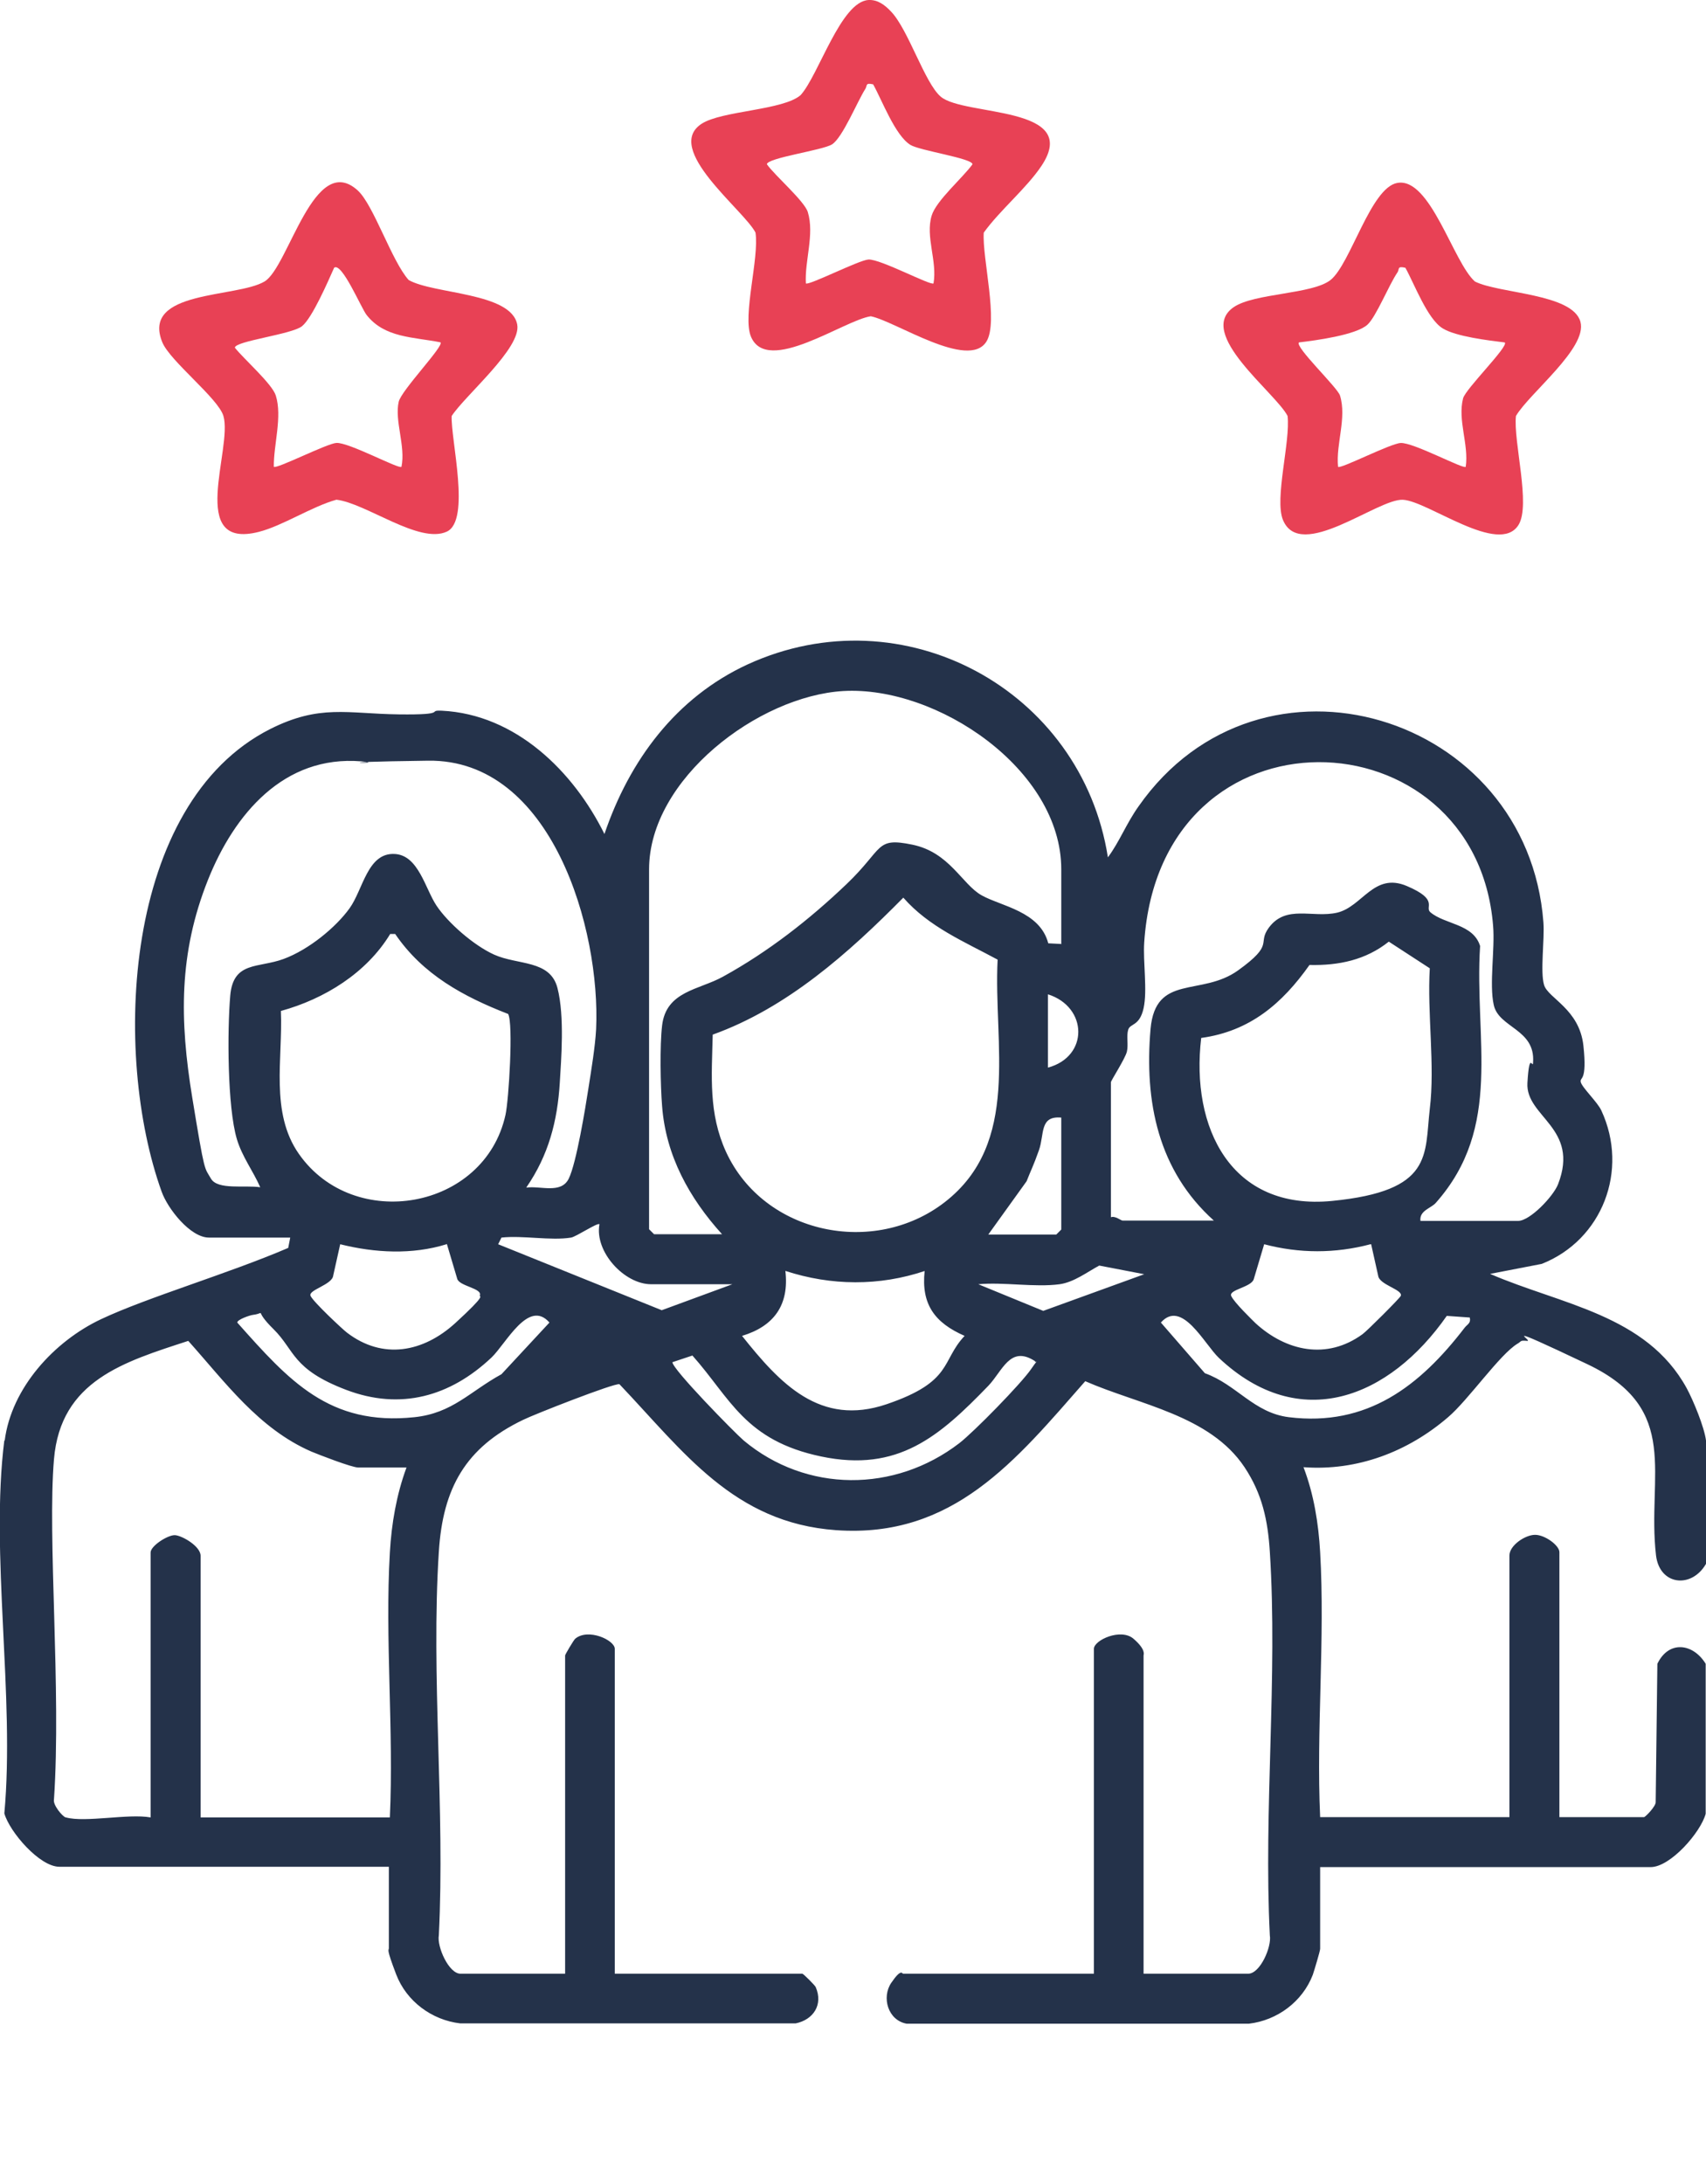
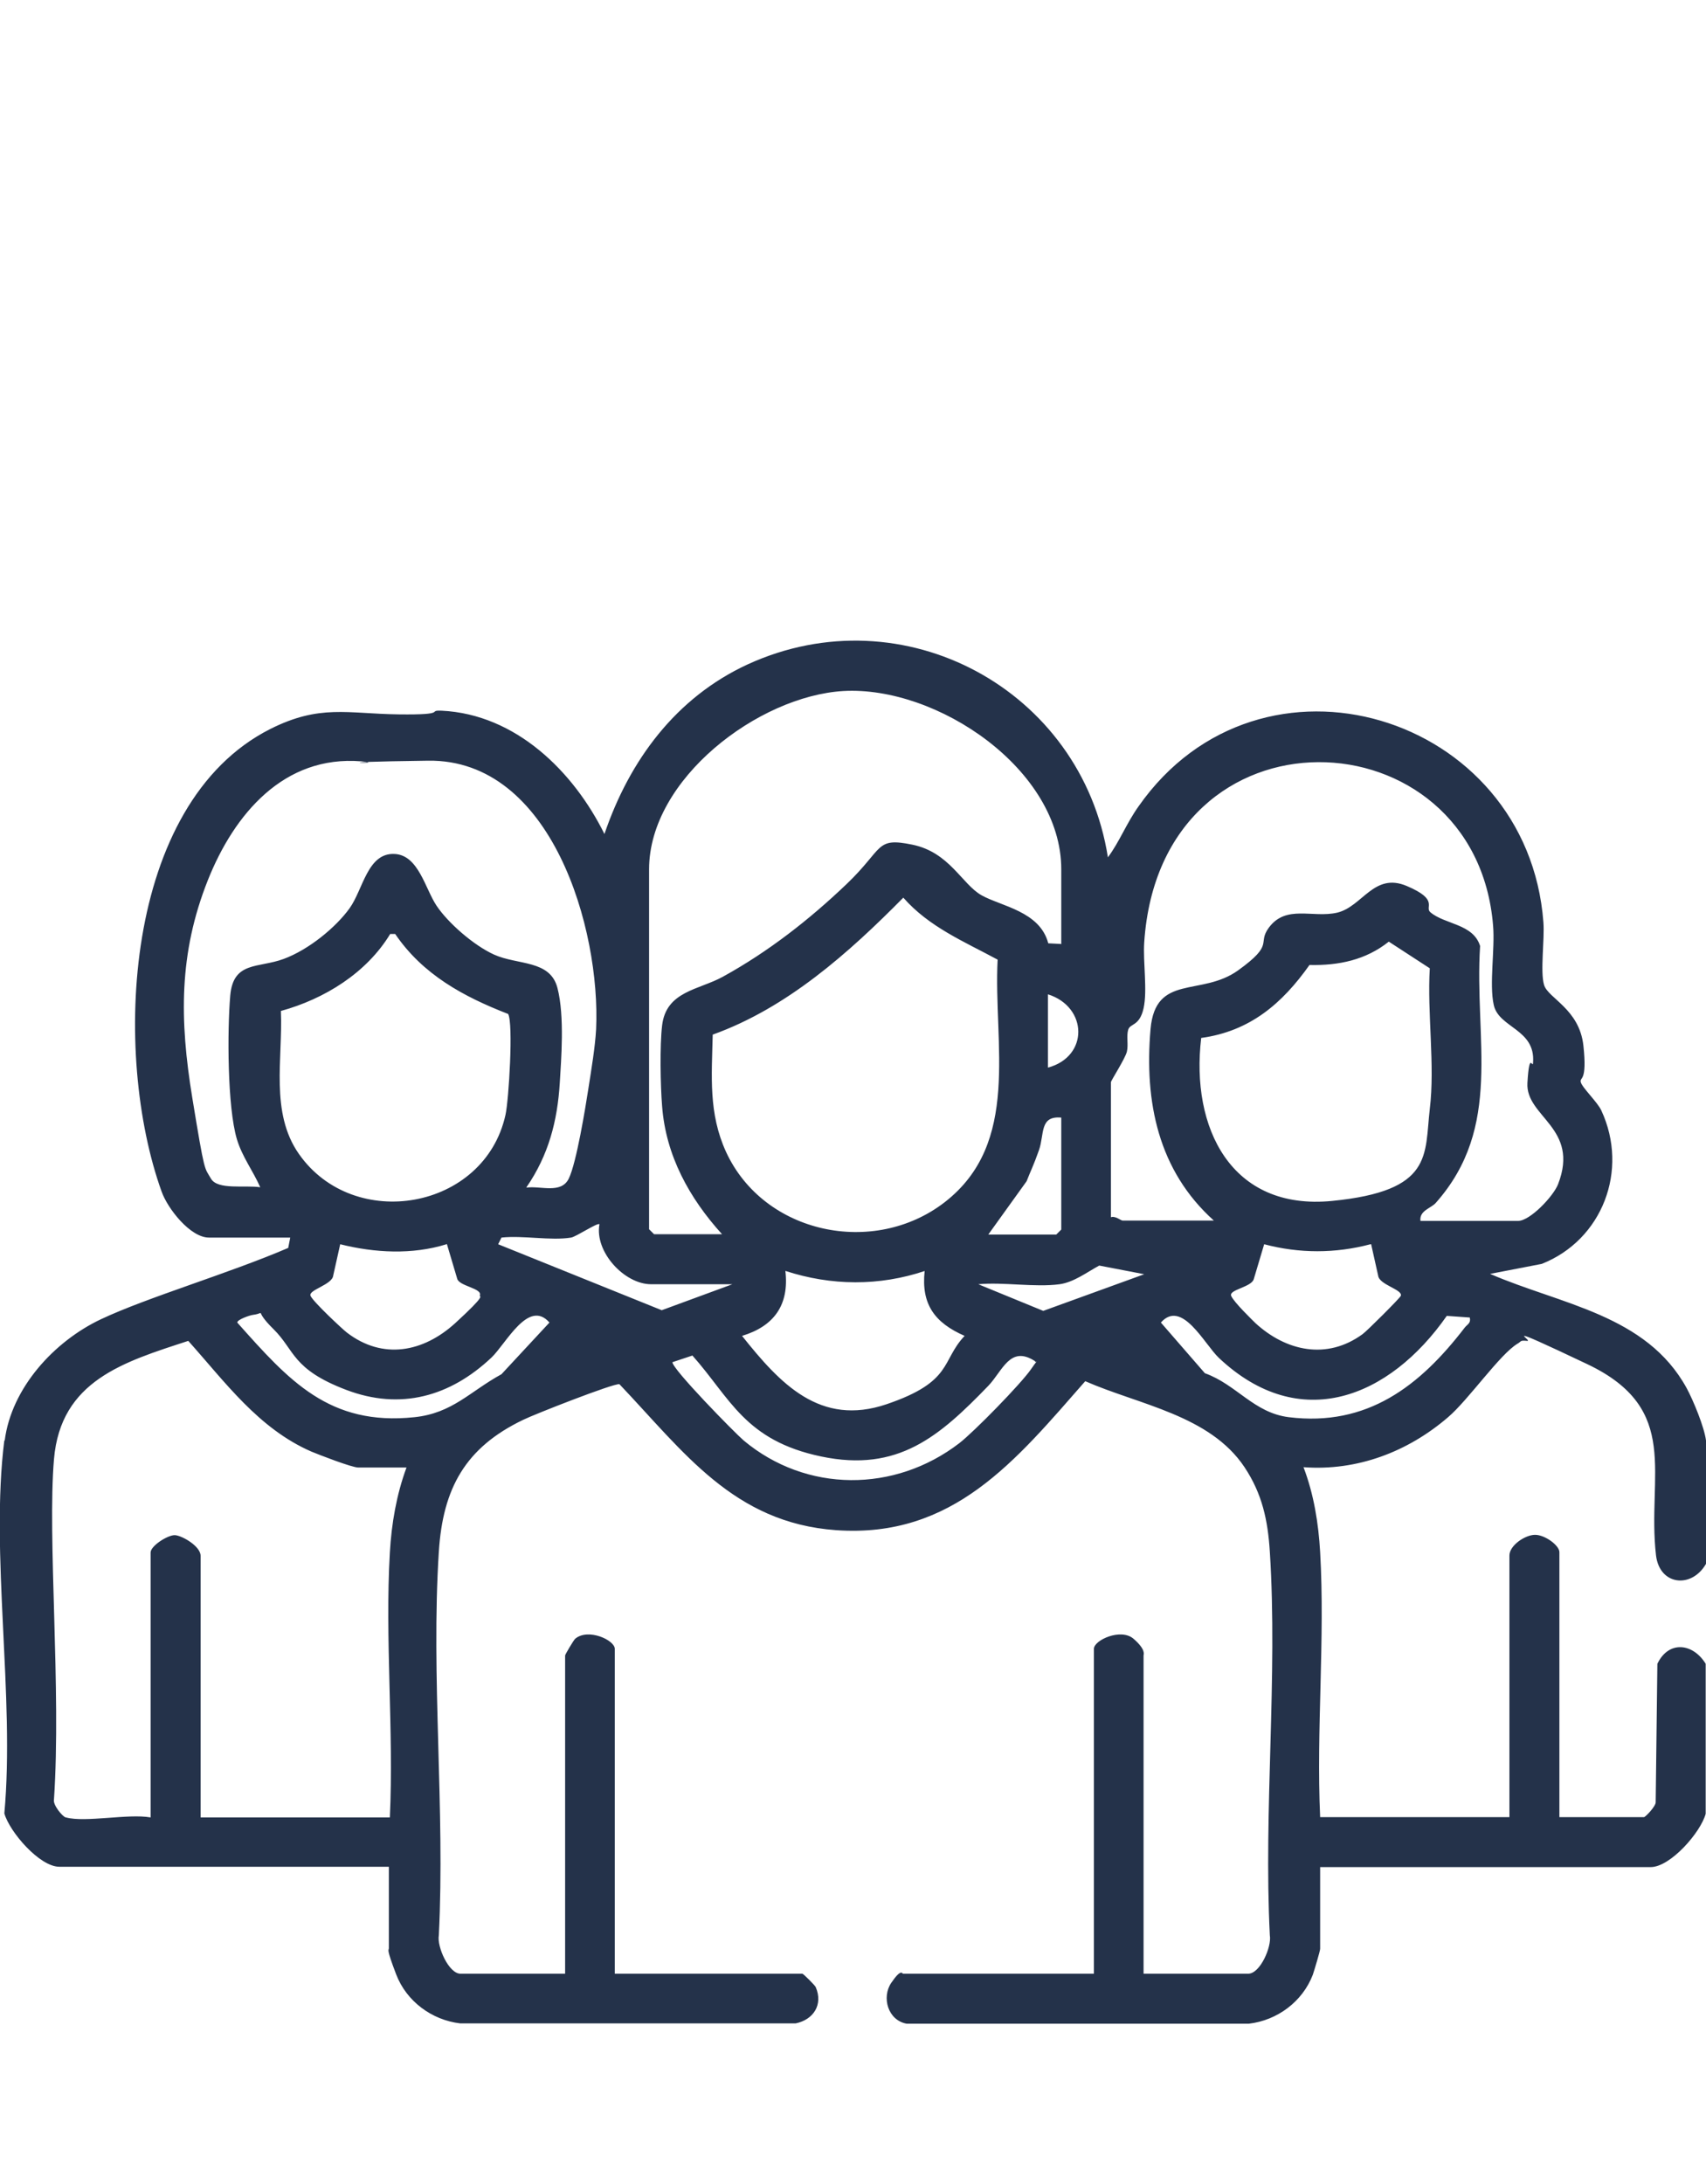
<svg xmlns="http://www.w3.org/2000/svg" width="75" height="96" viewBox="0 0 75 96" fill="none">
  <g clip-path="url(#clip0_2607_145)">
    <path d="M0.205 63.334C0.498 61.005 2.388 58.955 4.439 57.988C6.49 57.021 10.049 55.981 12.671 54.853L12.759 54.399H9.185C8.365 54.399 7.368 53.124 7.105 52.377C4.937 46.357 5.391 35.327 11.88 32.045C14.063 30.947 15.264 31.372 17.52 31.401C19.776 31.43 18.721 31.21 19.424 31.24C22.676 31.401 25.21 33.906 26.573 36.66C27.671 33.422 29.722 30.654 32.871 29.203C39.712 26.069 47.549 30.317 48.706 37.685C49.219 36.996 49.512 36.206 50.054 35.444C55.415 27.783 67.163 31.372 67.852 40.541C67.91 41.288 67.705 42.709 67.881 43.295C68.057 43.881 69.434 44.35 69.61 45.961C69.785 47.573 69.448 47.324 69.493 47.558C69.536 47.792 70.24 48.452 70.401 48.818C71.617 51.44 70.445 54.501 67.779 55.556L65.508 55.995C68.614 57.343 72.378 57.783 74.151 61.02C74.444 61.562 74.927 62.734 75 63.32V68.74C74.37 69.838 72.964 69.692 72.803 68.373C72.393 64.829 73.946 61.943 69.785 59.965C65.625 57.988 67.456 58.969 67.134 58.94C66.812 58.91 66.9 58.955 66.724 59.057C65.948 59.511 64.556 61.533 63.662 62.294C61.89 63.818 59.663 64.667 57.305 64.492C57.759 65.678 57.964 66.953 58.037 68.227C58.257 72.035 57.862 76.049 58.037 79.873H66.358V68.373C66.358 67.934 67.046 67.465 67.486 67.465C67.925 67.465 68.555 67.934 68.555 68.227V79.873H72.276C72.334 79.873 72.803 79.389 72.788 79.213L72.862 73.134C73.36 72.094 74.429 72.226 74.986 73.134V79.726C74.766 80.546 73.433 82.07 72.569 82.07H58.037V85.659C58.037 85.761 57.774 86.625 57.715 86.801C57.261 87.988 56.148 88.808 54.903 88.954H39.859C39.038 88.808 38.745 87.797 39.185 87.153C39.624 86.508 39.668 86.757 39.697 86.757H48.091V72.475C48.091 72.094 49.278 71.552 49.834 72.035C50.391 72.519 50.274 72.724 50.274 72.768V86.757H54.873C55.401 86.757 55.913 85.571 55.825 85.073C55.547 79.55 56.177 73.706 55.825 68.212C55.738 66.821 55.489 65.663 54.712 64.492C53.189 62.206 50.083 61.752 47.71 60.712C44.663 64.184 41.91 67.626 36.753 67.26C32.256 66.938 30.059 63.818 27.232 60.844C27.012 60.785 23.467 62.177 22.998 62.411C20.464 63.627 19.468 65.414 19.292 68.212C18.941 73.691 19.571 79.55 19.292 85.073C19.204 85.571 19.732 86.757 20.244 86.757H24.844V72.768C24.844 72.724 25.21 72.109 25.284 72.035C25.855 71.552 27.027 72.094 27.027 72.475V86.757H35.274C35.318 86.757 35.83 87.27 35.86 87.343C36.197 88.12 35.757 88.779 34.981 88.94H20.23C18.985 88.793 17.871 87.973 17.417 86.787C16.963 85.6 17.095 85.746 17.095 85.644V82.055H2.608C1.743 82.055 0.425 80.532 0.191 79.711C0.659 74.584 -0.439 68.285 0.191 63.305L0.205 63.334ZM46.656 41.508V38.212C46.656 33.818 41.192 30.141 37.075 30.375C33.34 30.595 28.535 34.243 28.535 38.212V54.033L28.755 54.252H31.743C30.308 52.67 29.268 50.795 29.107 48.613C29.034 47.719 29.004 45.947 29.107 45.082C29.282 43.559 30.733 43.515 31.787 42.929C33.78 41.831 35.581 40.424 37.222 38.857C38.863 37.289 38.467 36.791 40.108 37.128C41.748 37.465 42.29 38.871 43.155 39.355C44.019 39.838 45.718 40.058 46.084 41.464L46.641 41.493L46.656 41.508ZM23.145 52.202C23.76 52.114 24.668 52.495 25.005 51.806C25.342 51.118 25.738 48.686 25.869 47.836C26.001 46.987 26.162 46.035 26.206 45.243C26.411 40.849 24.258 33.364 18.823 33.437C13.389 33.51 17.256 33.583 15.879 33.466C12.481 33.188 10.298 35.781 9.141 38.681C7.852 41.918 7.896 44.848 8.452 48.246C9.009 51.645 8.98 51.293 9.273 51.806C9.566 52.319 10.767 52.084 11.441 52.187C11.118 51.455 10.65 50.854 10.415 50.078C9.991 48.657 9.991 45.288 10.122 43.764C10.254 42.241 11.353 42.563 12.466 42.153C13.579 41.743 14.766 40.761 15.367 39.926C15.967 39.091 16.157 37.465 17.359 37.538C18.399 37.597 18.692 39.062 19.19 39.809C19.688 40.556 20.816 41.552 21.724 41.962C22.764 42.431 24.185 42.182 24.507 43.427C24.829 44.672 24.668 46.606 24.61 47.587C24.507 49.286 24.112 50.781 23.145 52.187V52.202ZM62.432 53.666H66.739C67.266 53.666 68.291 52.582 68.496 52.055C69.463 49.565 67.061 49.096 67.149 47.602C67.237 46.108 67.383 47.045 67.398 46.694C67.5 45.229 65.889 45.185 65.669 44.174C65.464 43.251 65.728 41.728 65.64 40.688C64.878 31.269 51.021 30.698 50.303 41.42C50.244 42.285 50.45 43.53 50.274 44.321C50.098 45.112 49.688 44.98 49.6 45.258C49.512 45.536 49.614 45.917 49.541 46.225C49.468 46.533 48.838 47.499 48.838 47.573V53.505C49.029 53.432 49.278 53.652 49.351 53.652H53.364C50.918 51.455 50.303 48.437 50.581 45.229C50.801 42.783 52.808 43.823 54.434 42.651C56.06 41.479 55.254 41.493 55.782 40.776C56.543 39.75 57.7 40.366 58.785 40.117C59.898 39.853 60.396 38.33 61.846 38.945C63.296 39.56 62.608 39.868 62.886 40.102C63.531 40.644 64.761 40.6 65.069 41.581C64.805 45.683 66.094 49.521 63.12 52.875C62.915 53.11 62.388 53.212 62.447 53.666H62.432ZM31.333 45.478C31.289 47.309 31.143 48.935 31.919 50.634C33.589 54.252 38.423 55.248 41.529 52.846C44.898 50.239 43.667 45.888 43.858 42.182C42.393 41.391 40.84 40.746 39.712 39.457C37.31 41.889 34.6 44.306 31.333 45.478ZM12.349 44.453C12.437 46.533 11.866 48.906 13.14 50.722C15.557 54.179 21.299 53.183 22.222 49.008C22.368 48.364 22.573 44.98 22.339 44.57C20.376 43.808 18.589 42.841 17.373 41.054H17.154C16.114 42.768 14.268 43.91 12.349 44.438V44.453ZM62.857 42.563L61.055 41.391C60.044 42.197 58.858 42.446 57.569 42.416C56.367 44.116 54.947 45.331 52.808 45.624C52.339 49.565 54.112 53.227 58.565 52.788C63.018 52.348 62.622 50.781 62.857 48.745C63.091 46.826 62.739 44.526 62.857 42.563ZM46.07 46.928C47.871 46.445 47.827 44.262 46.07 43.706V46.928ZM46.656 49.125C45.689 49.038 45.923 49.858 45.674 50.561C45.425 51.264 45.308 51.469 45.132 51.923L43.447 54.267H46.436L46.656 54.047V49.14V49.125ZM25.108 54.399C24.214 54.545 22.984 54.296 22.046 54.399L21.9 54.692L29.092 57.592L32.197 56.45H28.623C27.451 56.45 26.133 55.029 26.353 53.813C26.28 53.725 25.342 54.355 25.108 54.399ZM19.629 54.692C18.12 55.16 16.48 55.073 14.956 54.692L14.649 56.069C14.605 56.479 13.535 56.699 13.653 56.962C13.77 57.226 15.073 58.442 15.249 58.574C16.831 59.789 18.618 59.438 20.025 58.149C21.431 56.86 21.065 57.021 21.094 56.948C21.226 56.625 20.171 56.538 20.098 56.201L19.644 54.677L19.629 54.692ZM60.249 54.692C58.697 55.102 57.129 55.102 55.576 54.692L55.122 56.215C55.035 56.581 54.009 56.684 54.126 56.962C54.243 57.241 55.078 58.046 55.196 58.163C56.543 59.394 58.33 59.789 59.898 58.647C60.088 58.515 61.538 57.065 61.582 56.962C61.685 56.684 60.63 56.479 60.586 56.069L60.279 54.692H60.249ZM46.582 56.45C45.498 56.596 44.121 56.347 43.008 56.45L45.864 57.621L50.303 56.01L48.325 55.629C47.783 55.922 47.212 56.362 46.582 56.45ZM40.664 55.864C38.657 56.538 36.548 56.523 34.527 55.864C34.702 57.358 34.029 58.295 32.622 58.72C34.292 60.815 36.05 62.719 38.98 61.723C41.91 60.727 41.367 59.819 42.407 58.72C41.104 58.149 40.489 57.343 40.65 55.864H40.664ZM11.118 57.797C10.987 57.812 10.43 58.002 10.43 58.134C12.7 60.683 14.473 62.69 18.223 62.294C19.893 62.118 20.655 61.166 22.046 60.405L24.155 58.134C23.233 57.08 22.251 59.057 21.607 59.672C19.79 61.386 17.608 62.001 15.22 61.093C12.832 60.185 12.964 59.35 12.027 58.427C11.089 57.504 11.778 57.709 11.118 57.797ZM64.629 57.914L63.604 57.841C61.084 61.445 57.144 63.041 53.584 59.687C52.94 59.072 51.958 57.094 51.035 58.134L52.969 60.361C54.361 60.859 55.122 62.104 56.66 62.294C60.103 62.719 62.417 60.932 64.395 58.354C64.512 58.207 64.673 58.163 64.615 57.914H64.629ZM2.901 79.887C3.75 80.121 5.64 79.711 6.621 79.887V68.242C6.621 67.949 7.383 67.465 7.691 67.48C7.998 67.495 8.819 67.963 8.819 68.388V79.887H17.139C17.315 76.064 16.919 72.035 17.139 68.242C17.212 66.967 17.432 65.693 17.871 64.506H15.747C15.469 64.506 14.034 63.95 13.682 63.803C11.367 62.792 9.903 60.756 8.277 58.94C5.449 59.863 2.666 60.683 2.373 64.14C2.08 67.597 2.696 74.262 2.373 79.096C2.315 79.331 2.74 79.843 2.886 79.887H2.901ZM45.484 59.819C44.4 59.13 44.077 60.258 43.447 60.917C41.294 63.144 39.478 64.726 36.109 64.023C32.739 63.32 32.11 61.459 30.44 59.584L29.561 59.877C29.561 60.185 32.271 62.953 32.696 63.32C35.45 65.62 39.331 65.62 42.173 63.437C42.818 62.939 44.898 60.815 45.337 60.17C45.777 59.526 45.542 60.024 45.484 59.804V59.819Z" fill="#24324A" />
  </g>
-   <path d="M61.43 8.041C62.882 7.776 63.889 11.539 64.841 12.374C65.903 12.912 69.139 12.897 69.48 14.145C69.797 15.299 67.239 17.276 66.645 18.284C66.522 19.405 67.309 22.201 66.755 23.078C65.897 24.439 62.787 22.028 61.678 21.968C60.57 21.907 57.17 24.707 56.403 22.857C56.018 21.928 56.737 19.407 56.605 18.284C56.072 17.251 52.564 14.659 54.234 13.503C55.137 12.88 57.703 12.941 58.497 12.305C59.376 11.599 60.257 8.253 61.426 8.041H61.43ZM61.78 11.77C61.41 11.682 61.53 11.836 61.437 11.972C61.062 12.516 60.497 13.932 60.112 14.276C59.603 14.73 57.83 14.966 57.107 15.051C56.901 15.234 58.799 17.028 58.91 17.387C59.214 18.38 58.724 19.505 58.824 20.52C58.924 20.63 61.12 19.495 61.576 19.472C62.137 19.443 64.332 20.632 64.437 20.52C64.58 19.541 64.074 18.474 64.32 17.512C64.428 17.091 66.341 15.216 66.153 15.053C65.445 14.964 64.007 14.797 63.42 14.432C62.747 14.014 62.178 12.476 61.785 11.772L61.78 11.77Z" fill="#E84155" />
-   <path d="M38.18 0.001C38.594 -0.021 38.903 0.224 39.169 0.504C39.932 1.295 40.653 3.651 41.357 4.249C42.388 5.124 47.567 4.62 45.786 7.291C45.13 8.274 43.957 9.241 43.248 10.226C43.173 11.337 43.911 14.149 43.363 15.018C42.572 16.274 39.378 14.124 38.284 13.902C37.117 14.066 33.726 16.512 33.013 14.795C32.634 13.881 33.384 11.337 33.213 10.222C32.699 9.226 29.153 6.545 30.844 5.441C31.728 4.864 34.436 4.851 35.199 4.179C35.992 3.301 36.965 0.068 38.18 0.001ZM38.388 3.708C38.026 3.629 38.14 3.756 38.042 3.908C37.69 4.458 37.044 6.047 36.58 6.345C36.178 6.606 33.713 6.939 33.715 7.222C34.069 7.722 35.365 8.837 35.513 9.322C35.813 10.302 35.371 11.46 35.428 12.456C35.532 12.572 37.769 11.429 38.18 11.408C38.709 11.381 40.932 12.576 41.04 12.456C41.211 11.476 40.678 10.412 40.957 9.481C41.157 8.816 42.319 7.822 42.753 7.222C42.755 6.958 40.434 6.624 40.022 6.368C39.349 5.949 38.78 4.412 38.386 3.708H38.388Z" fill="#E84155" />
-   <path d="M15.732 8.377C16.426 9.013 17.224 11.484 17.967 12.309C19.072 12.936 22.467 12.85 22.738 14.263C22.936 15.296 20.453 17.371 19.857 18.286C19.813 19.329 20.707 22.877 19.642 23.369C18.432 23.927 16.101 22.121 14.79 21.965C13.701 22.269 12.432 23.109 11.386 23.377C8.199 24.196 10.24 19.717 9.822 18.284C9.592 17.505 7.472 15.873 7.134 15.042C6.201 12.744 10.403 13.104 11.63 12.373C12.692 11.74 13.803 6.613 15.734 8.377H15.732ZM19.365 15.048C18.178 14.809 16.915 14.859 16.119 13.848C15.876 13.54 15.032 11.515 14.69 11.767C14.426 12.357 13.73 13.973 13.278 14.338C12.826 14.702 10.324 14.99 10.326 15.284C10.709 15.771 11.963 16.871 12.124 17.384C12.419 18.323 12.024 19.552 12.038 20.517C12.142 20.634 14.38 19.49 14.79 19.469C15.342 19.44 17.559 20.642 17.649 20.519C17.84 19.615 17.338 18.5 17.528 17.661C17.64 17.159 19.532 15.202 19.365 15.05V15.048Z" fill="#E84155" />
  <defs>
    <clipPath id="clip0_2607_145">
      <rect width="75" height="75" fill="white" transform="translate(0 21)" />
    </clipPath>
  </defs>
</svg>